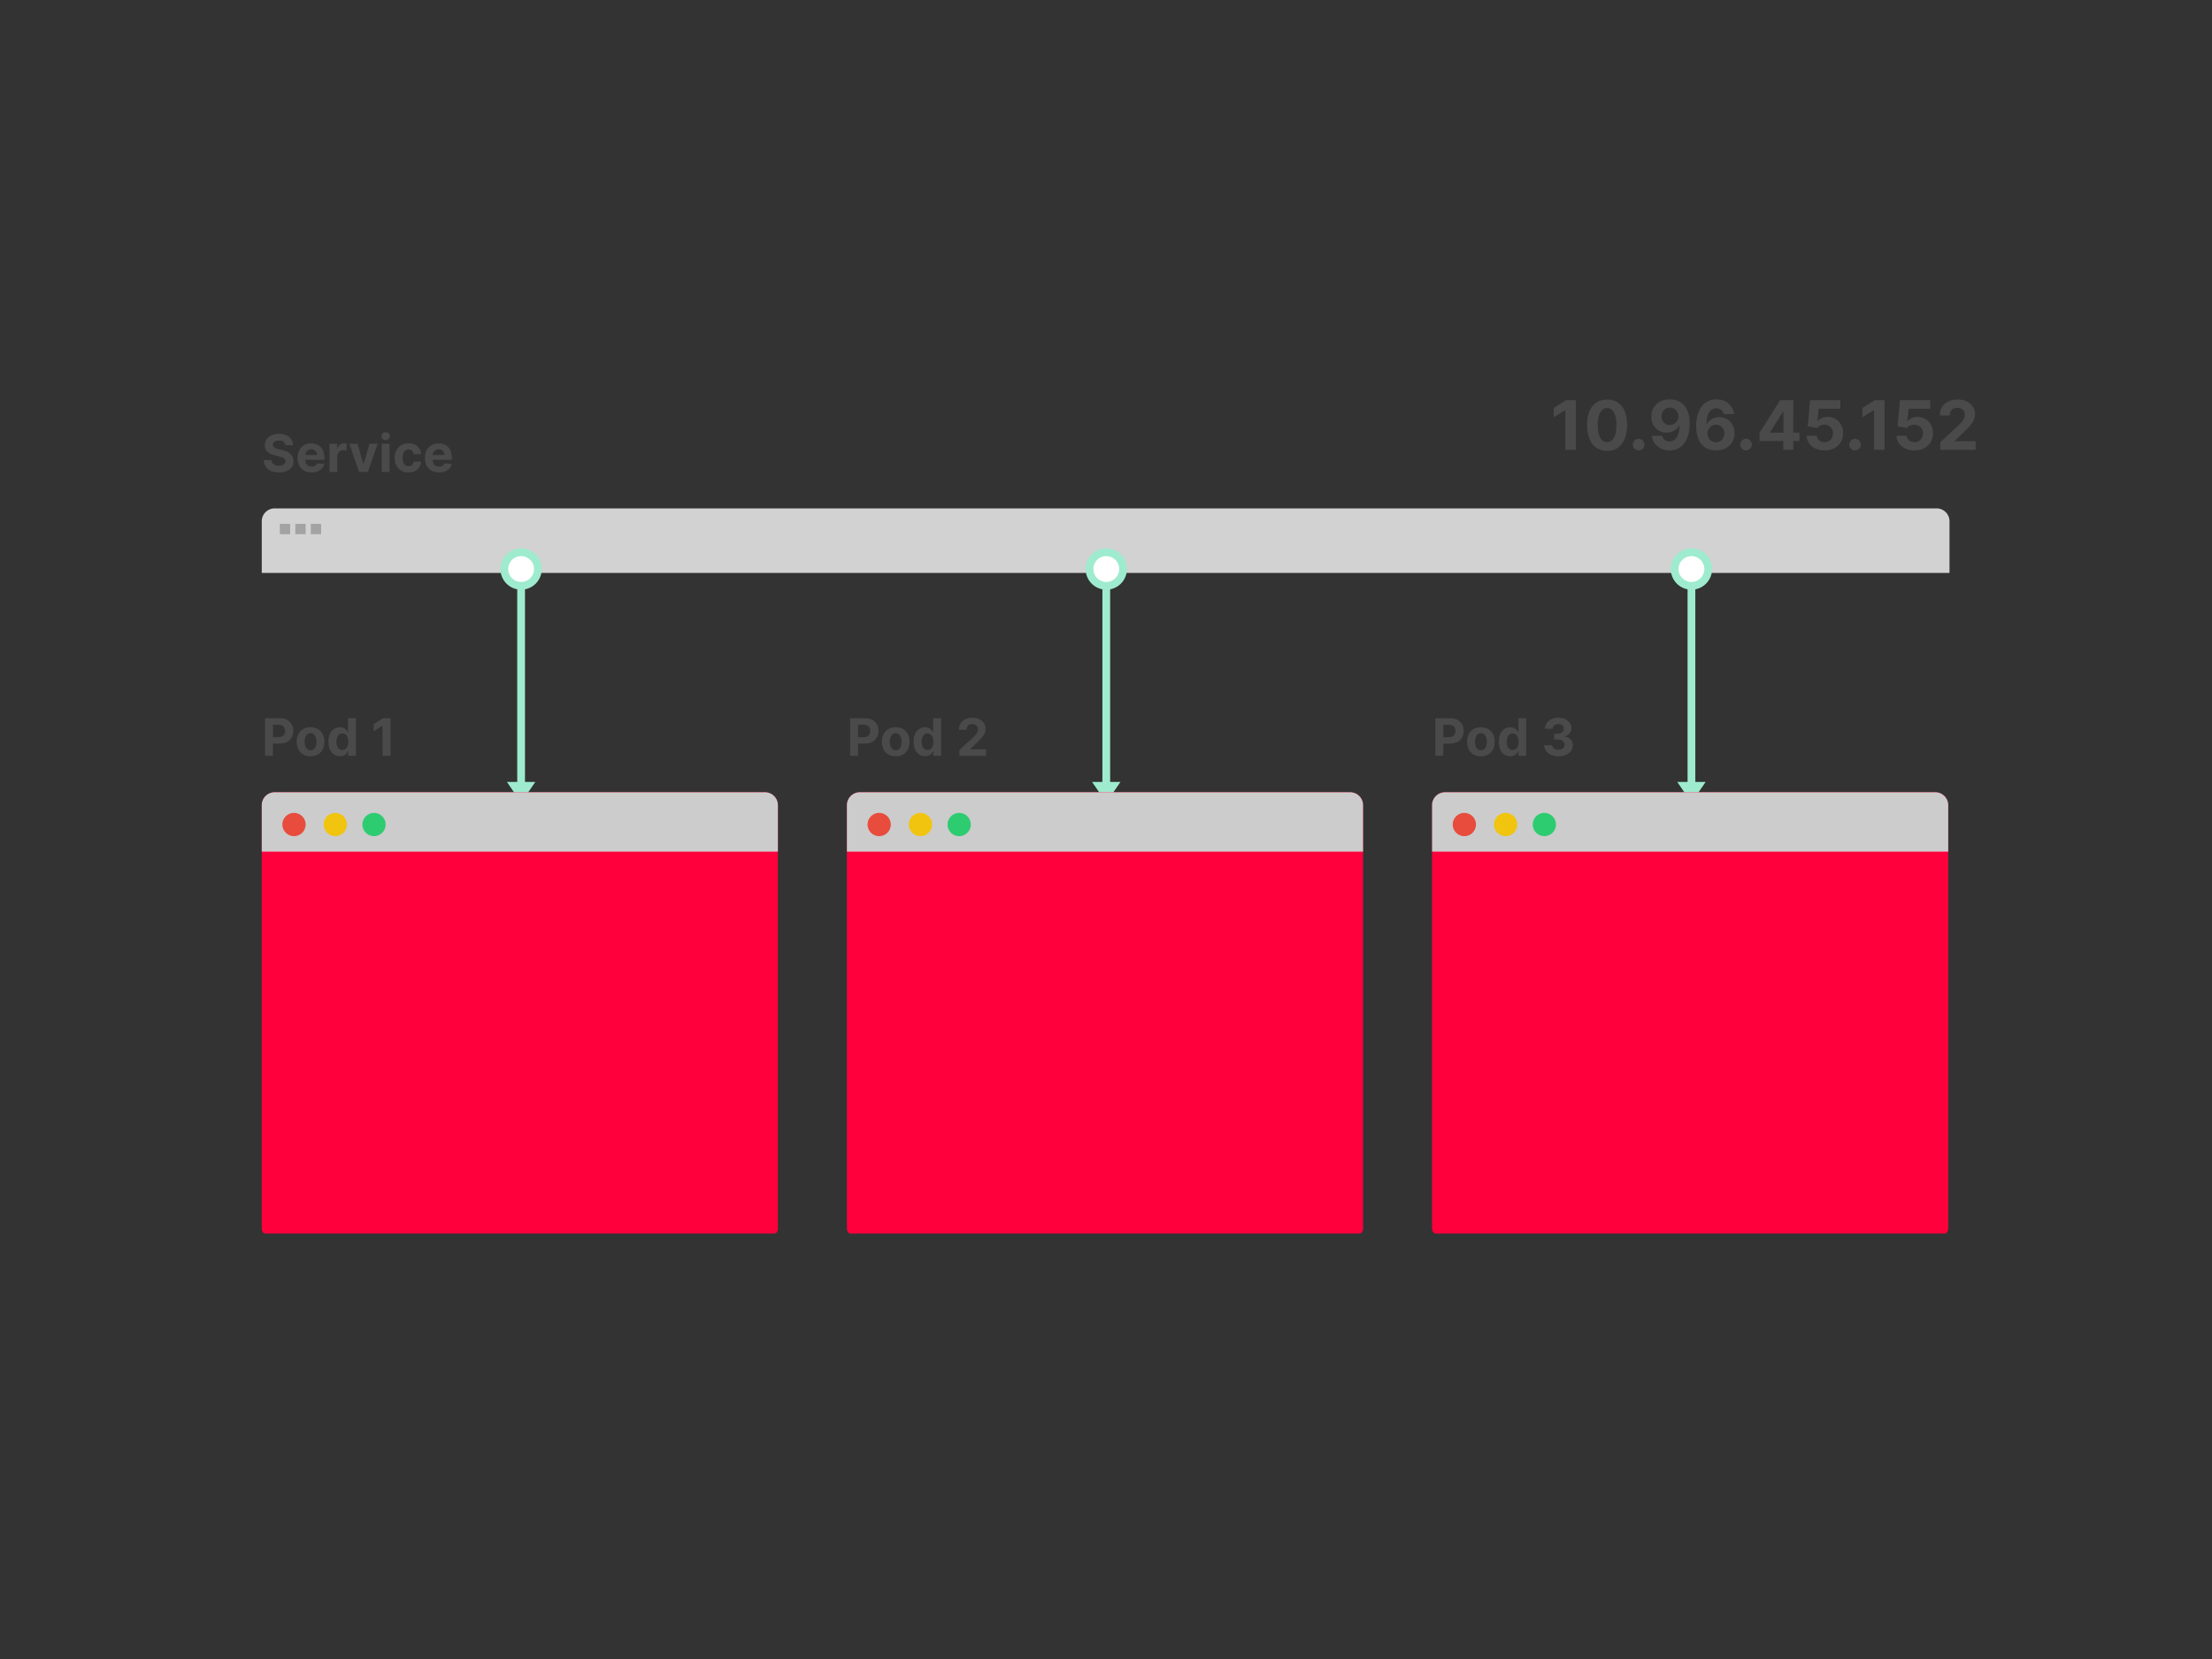
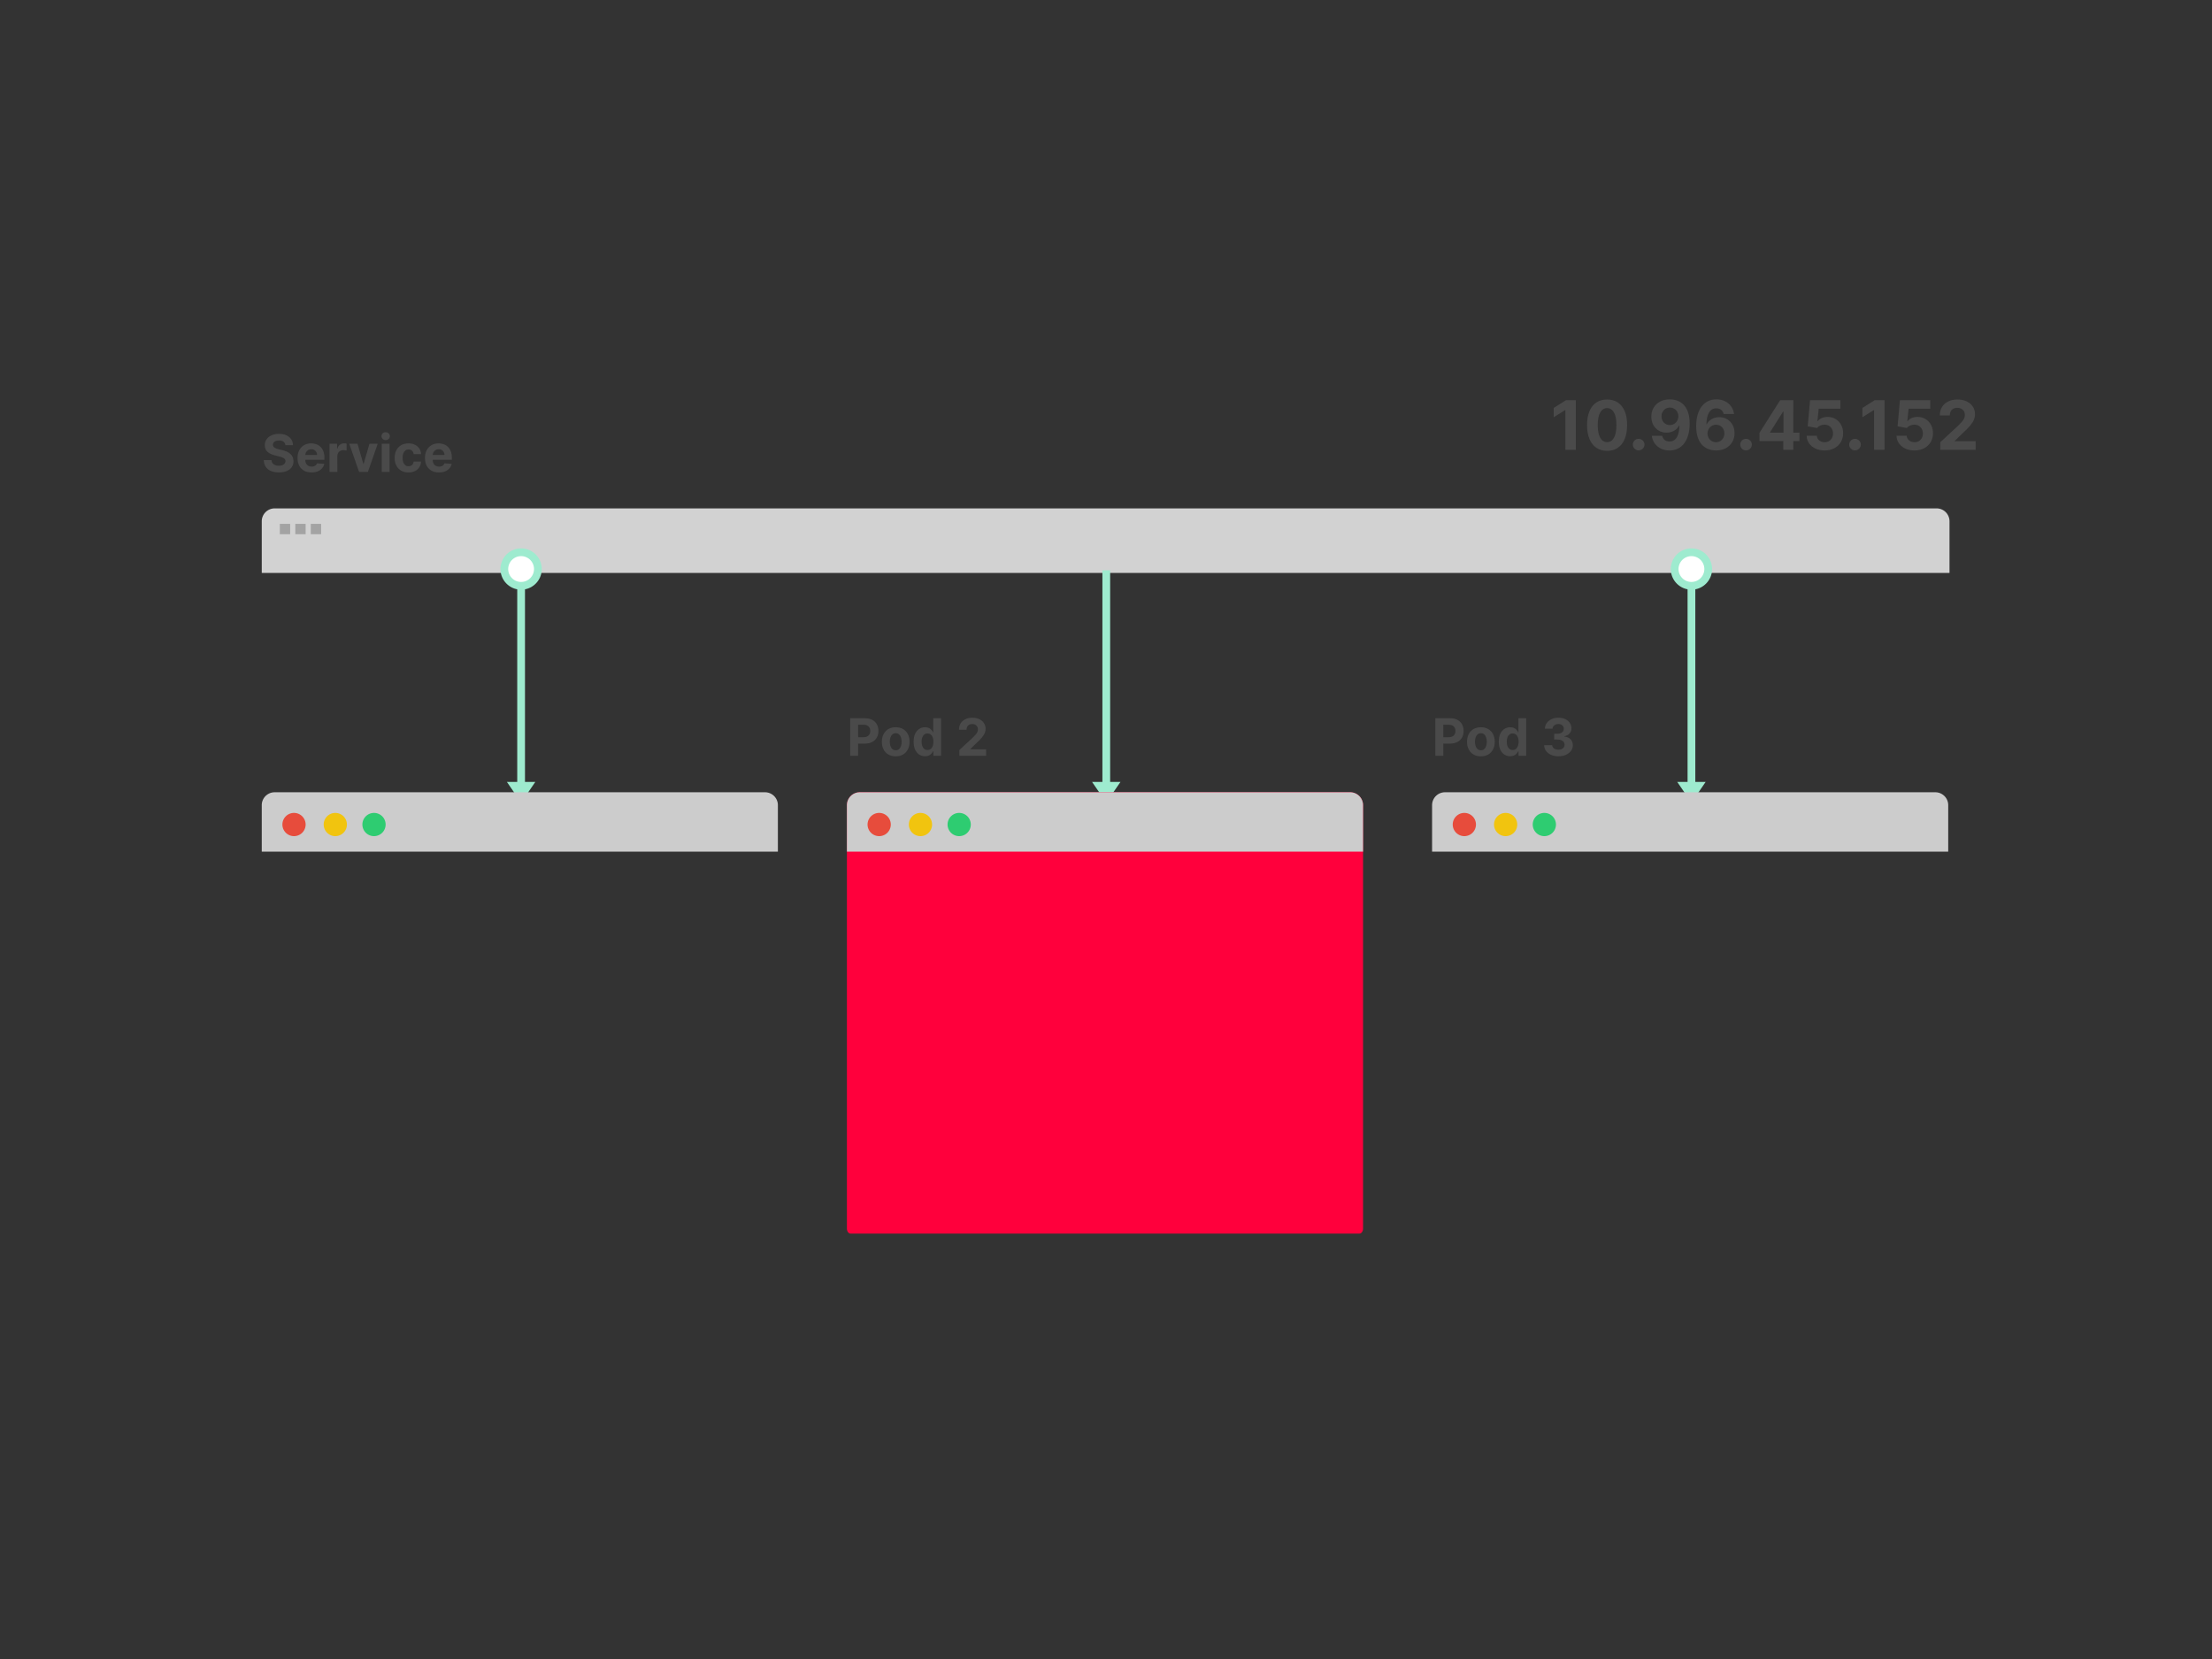
<svg xmlns="http://www.w3.org/2000/svg" viewBox="0 0 1200 900">
  <rect x="0" y="0" width="1200" height="900" fill="#333333" stroke="none" />
  <style>.sans-serif{font-family:-apple-system,BlinkMacSystemFont,'avenir next', avenir,'helvetica neue',helvetica,ubuntu,roboto,noto,'segoe ui',arial,sans-serif}</style>
  <g fill="none" fill-rule="evenodd">
    <g fill-rule="nonzero">
      <path d="M1057.6 282.8v28H142v-28a7 7 0 017-7h901.6a7 7 0 017 7z" fill="#D2D2D2" />
      <path fill="#A3A3A3" d="M151.8 284.2h5.6v5.6h-5.6zm8.4 0h5.6v5.6h-5.6zm8.4 0h5.6v5.6h-5.6z" />
    </g>
    <g fill-rule="nonzero">
      <path fill="#9EEBCF" d="M284.8 309.4v120.4h-4.2V309.4z" />
      <path stroke="#9EEBCF" stroke-width="4.2" fill="#FFF" d="M291.8 308.7a9.1 9.1 0 11-18.2 0 9.1 9.1 0 1118.2 0z" />
      <path fill="#9EEBCF" d="M282.7 435.4l-7.7-11.2h15.4z" />
    </g>
-     <path d="M422 666.495c0 1.494-.877 2.705-1.959 2.705H143.96c-1.083 0-1.96-1.21-1.96-2.705V436.8a7 7 0 017-7h266a7 7 0 017 7v229.695z" fill="#FF003C" />
    <path d="M149 429.8h266a7 7 0 017 7V462H142v-25.2a7 7 0 017-7z" fill="#CCC" />
    <path d="M165.8 447.3a6.3 6.3 0 01-6.3 6.3 6.3 6.3 0 01-6.3-6.3 6.3 6.3 0 016.3-6.3 6.3 6.3 0 016.3 6.3" fill="#E74C3C" />
    <path d="M188.2 447.3a6.3 6.3 0 01-6.3 6.3 6.3 6.3 0 01-6.3-6.3 6.3 6.3 0 016.3-6.3 6.3 6.3 0 016.3 6.3" fill="#F1C40F" />
    <path d="M209.2 447.3a6.3 6.3 0 01-6.3 6.3 6.3 6.3 0 01-6.3-6.3 6.3 6.3 0 016.3-6.3 6.3 6.3 0 016.3 6.3" fill="#2ECC71" />
-     <path d="M148.075 410h-4.305v-20.364h8.034q2.317 0 3.947.88 1.631.88 2.491 2.436.86 1.557.86 3.585t-.875 3.58q-.875 1.55-2.53 2.416-1.656.865-4.002.865h-5.121v-3.45h4.425q1.242 0 2.053-.433.81-.433 1.213-1.203t.403-1.775q0-1.014-.403-1.775-.403-.76-1.218-1.183-.815-.423-2.068-.423h-2.904V410zm20.394.298q-2.317 0-4.002-.99-1.686-.988-2.6-2.763-.915-1.775-.915-4.122 0-2.366.914-4.141.915-1.775 2.6-2.764 1.686-.99 4.003-.99t4.002.99q1.685.99 2.6 2.764.915 1.775.915 4.141 0 2.347-.915 4.122t-2.6 2.764q-1.685.99-4.002.99zm.02-3.281q1.054 0 1.76-.602.706-.601 1.068-1.645.363-1.044.363-2.377 0-1.332-.363-2.376-.362-1.044-1.068-1.65-.706-.607-1.76-.607-1.064 0-1.785.606-.721.607-1.084 1.651-.363 1.044-.363 2.376 0 1.333.363 2.377.363 1.044 1.084 1.645.72.602 1.785.602zm15.889 3.232q-1.74 0-3.147-.9-1.407-.9-2.227-2.655-.82-1.755-.82-4.31 0-2.625.844-4.37.846-1.746 2.253-2.616 1.407-.87 3.087-.87 1.283 0 2.143.433.86.432 1.392 1.074.532.641.81 1.258h.13v-7.657h4.225V410h-4.176v-2.446h-.179q-.298.636-.84 1.258-.542.621-1.402 1.029-.86.408-2.093.408zm1.342-3.371q1.024 0 1.735-.562.711-.562 1.094-1.576.383-1.014.383-2.376 0-1.363-.378-2.367t-1.094-1.551q-.716-.547-1.74-.547-1.044 0-1.76.567t-1.084 1.57q-.367 1.005-.367 2.328 0 1.332.372 2.351.373 1.02 1.084 1.591.711.572 1.755.572zm22.084-17.242h4.047V410h-4.306v-16.277h-.119l-4.663 2.923v-3.818l5.041-3.192z" fill="#4A4A4A" fill-rule="nonzero" />
    <g fill-rule="nonzero">
      <path fill="#9EEBCF" d="M602.25 309.4v120.4h-4.2V309.4z" />
-       <path stroke="#9EEBCF" stroke-width="4.2" fill="#FFF" d="M609.25 308.7a9.1 9.1 0 11-18.2 0 9.1 9.1 0 1118.2 0z" />
      <path fill="#9EEBCF" d="M600.15 435.4l-7.7-11.2h15.4z" />
    </g>
    <path d="M739.45 666.495c0 1.494-.877 2.705-1.959 2.705H461.41c-1.083 0-1.96-1.21-1.96-2.705V436.8a7 7 0 017-7h266a7 7 0 017 7v229.695z" fill="#FF003C" />
    <path d="M466.45 429.8h266a7 7 0 017 7V462h-280v-25.2a7 7 0 017-7z" fill="#CCC" />
    <path d="M483.25 447.3a6.3 6.3 0 01-6.3 6.3 6.3 6.3 0 01-6.3-6.3 6.3 6.3 0 016.3-6.3 6.3 6.3 0 016.3 6.3" fill="#E74C3C" />
    <path d="M505.65 447.3a6.3 6.3 0 01-6.3 6.3 6.3 6.3 0 01-6.3-6.3 6.3 6.3 0 016.3-6.3 6.3 6.3 0 016.3 6.3" fill="#F1C40F" />
    <path d="M526.65 447.3a6.3 6.3 0 01-6.3 6.3 6.3 6.3 0 01-6.3-6.3 6.3 6.3 0 016.3-6.3 6.3 6.3 0 016.3 6.3" fill="#2ECC71" />
    <path d="M465.525 410h-4.305v-20.364h8.034q2.317 0 3.947.88 1.631.88 2.491 2.436.86 1.557.86 3.585t-.875 3.58q-.875 1.55-2.53 2.416-1.656.865-4.002.865h-5.121v-3.45h4.425q1.242 0 2.053-.433.81-.433 1.213-1.203t.403-1.775q0-1.014-.403-1.775-.403-.76-1.218-1.183-.815-.423-2.068-.423h-2.904V410zm20.394.298q-2.317 0-4.002-.99-1.686-.988-2.6-2.763-.915-1.775-.915-4.122 0-2.366.914-4.141.915-1.775 2.6-2.764 1.686-.99 4.003-.99t4.002.99q1.685.99 2.6 2.764.915 1.775.915 4.141 0 2.347-.915 4.122t-2.6 2.764q-1.685.99-4.002.99zm.02-3.281q1.054 0 1.76-.602.706-.601 1.068-1.645.363-1.044.363-2.377 0-1.332-.363-2.376-.362-1.044-1.068-1.65-.706-.607-1.76-.607-1.064 0-1.785.606-.721.607-1.084 1.651-.363 1.044-.363 2.376 0 1.333.363 2.377.363 1.044 1.084 1.645.72.602 1.785.602zm15.889 3.232q-1.74 0-3.147-.9-1.407-.9-2.227-2.655-.82-1.755-.82-4.31 0-2.625.844-4.37.846-1.746 2.253-2.616 1.406-.87 3.087-.87 1.283 0 2.143.433.86.432 1.392 1.074.532.641.81 1.258h.13v-7.657h4.225V410h-4.176v-2.446h-.179q-.298.636-.84 1.258-.542.621-1.402 1.029-.86.408-2.093.408zm1.342-3.371q1.024 0 1.735-.562.711-.562 1.094-1.576.383-1.014.383-2.376 0-1.363-.378-2.367t-1.094-1.551q-.716-.547-1.74-.547-1.044 0-1.76.567t-1.084 1.57q-.367 1.005-.367 2.328 0 1.332.372 2.351.373 1.02 1.084 1.591.711.572 1.755.572zM534.96 410h-14.52v-3.102l7.25-6.712q.924-.895 1.555-1.61.632-.717.96-1.408.328-.69.328-1.496 0-.895-.408-1.546-.408-.652-1.113-1.005-.706-.353-1.601-.353-.935 0-1.631.378t-1.074 1.084q-.378.706-.378 1.68h-4.086q0-1.998.904-3.47.905-1.471 2.536-2.277 1.63-.805 3.758-.805 2.188 0 3.814.77 1.625.771 2.53 2.133.905 1.363.905 3.123 0 1.153-.452 2.277-.453 1.123-1.606 2.49-1.154 1.367-3.252 3.277l-2.973 2.913v.14h8.552V410z" fill="#4A4A4A" fill-rule="nonzero" />
    <g fill-rule="nonzero">
      <path fill="#9EEBCF" d="M919.7 309.4v120.4h-4.2V309.4z" />
      <path stroke="#9EEBCF" stroke-width="4.2" fill="#FFF" d="M926.7 308.7a9.1 9.1 0 11-18.2 0 9.1 9.1 0 1118.2 0z" />
      <path fill="#9EEBCF" d="M917.6 435.4l-7.7-11.2h15.4z" />
    </g>
-     <path d="M1056.9 666.495c0 1.494-.877 2.705-1.959 2.705H778.86c-1.083 0-1.96-1.21-1.96-2.705V436.8a7 7 0 017-7h266a7 7 0 017 7v229.695z" fill="#FF003C" />
    <path d="M783.9 429.8h266a7 7 0 017 7V462h-280v-25.2a7 7 0 017-7z" fill="#CCC" />
    <path d="M800.7 447.3a6.3 6.3 0 01-6.3 6.3 6.3 6.3 0 01-6.3-6.3 6.3 6.3 0 016.3-6.3 6.3 6.3 0 016.3 6.3" fill="#E74C3C" />
    <path d="M823.1 447.3a6.3 6.3 0 01-6.3 6.3 6.3 6.3 0 01-6.3-6.3 6.3 6.3 0 016.3-6.3 6.3 6.3 0 016.3 6.3" fill="#F1C40F" />
    <path d="M844.1 447.3a6.3 6.3 0 01-6.3 6.3 6.3 6.3 0 01-6.3-6.3 6.3 6.3 0 016.3-6.3 6.3 6.3 0 016.3 6.3" fill="#2ECC71" />
    <path d="M782.975 410h-4.305v-20.364h8.034q2.317 0 3.947.88 1.631.88 2.491 2.436.86 1.557.86 3.585t-.875 3.58q-.875 1.55-2.53 2.416-1.656.865-4.002.865h-5.121v-3.45h4.425q1.242 0 2.053-.433.81-.433 1.213-1.203t.403-1.775q0-1.014-.403-1.775-.403-.76-1.218-1.183-.815-.423-2.068-.423h-2.904V410zm20.394.298q-2.317 0-4.002-.99-1.686-.988-2.6-2.763-.915-1.775-.915-4.122 0-2.366.914-4.141.915-1.775 2.6-2.764 1.686-.99 4.003-.99t4.002.99q1.685.99 2.6 2.764.915 1.775.915 4.141 0 2.347-.915 4.122t-2.6 2.764q-1.685.99-4.002.99zm.02-3.281q1.054 0 1.76-.602.706-.601 1.068-1.645.363-1.044.363-2.377 0-1.332-.363-2.376-.362-1.044-1.068-1.65-.706-.607-1.76-.607-1.064 0-1.785.606-.721.607-1.084 1.651-.363 1.044-.363 2.376 0 1.333.363 2.377.363 1.044 1.084 1.645.72.602 1.785.602zm15.889 3.232q-1.74 0-3.147-.9-1.407-.9-2.227-2.655-.82-1.755-.82-4.31 0-2.625.844-4.37.846-1.746 2.253-2.616 1.406-.87 3.087-.87 1.283 0 2.143.433.86.432 1.392 1.074.532.641.81 1.258h.13v-7.657h4.225V410h-4.176v-2.446h-.179q-.298.636-.84 1.258-.542.621-1.402 1.029-.86.408-2.093.408zm1.342-3.371q1.024 0 1.735-.562.711-.562 1.094-1.576.383-1.014.383-2.376 0-1.363-.378-2.367t-1.094-1.551q-.716-.547-1.74-.547-1.044 0-1.76.567t-1.084 1.57q-.367 1.005-.367 2.328 0 1.332.372 2.351.373 1.02 1.084 1.591.711.572 1.755.572zm24.798 3.4q-2.227 0-3.962-.77-1.735-.77-2.734-2.128-1-1.357-1.03-3.137h4.336q.04.746.492 1.307.452.562 1.208.87.756.309 1.7.309.985 0 1.74-.348.756-.348 1.184-.965.427-.616.427-1.422 0-.815-.452-1.446-.453-.632-1.293-.99-.84-.358-1.993-.358h-1.9v-3.162h1.9q.974 0 1.725-.338.75-.338 1.168-.94.418-.6.418-1.406 0-.766-.363-1.348-.363-.581-1.014-.91-.652-.328-1.517-.328-.875 0-1.6.314-.726.313-1.164.89-.437.576-.467 1.352H838.1q.03-1.76 1.005-3.102.974-1.343 2.63-2.103 1.655-.761 3.743-.761 2.108 0 3.689.766 1.581.765 2.461 2.063.88 1.297.87 2.908.01 1.71-1.059 2.854-1.069 1.143-2.78 1.452v.159q2.248.288 3.426 1.556 1.179 1.268 1.169 3.167.01 1.74-1 3.092-1.009 1.352-2.779 2.128-1.77.775-4.057.775zM158.943 241.493h-4.126q-.12-1.203-1.024-1.87-.905-.666-2.456-.666-1.054 0-1.78.294-.726.293-1.109.81-.383.517-.383 1.173-.02.547.234.955.254.408.701.7.447.294 1.034.508.587.214 1.253.363l1.83.437q1.332.299 2.445.796 1.114.497 1.93 1.223.815.726 1.267 1.71.453.985.463 2.257-.01 1.87-.95 3.237t-2.705 2.118q-1.764.75-4.25.75-2.466 0-4.29-.755-1.825-.756-2.844-2.243-1.02-1.486-1.07-3.683h4.167q.07 1.024.591 1.705.522.68 1.402 1.024.88.343 1.994.343 1.094 0 1.904-.318.81-.318 1.258-.885.447-.567.447-1.303 0-.686-.402-1.153-.403-.467-1.174-.796-.77-.328-1.884-.596l-2.216-.558q-2.575-.626-4.067-1.959-1.491-1.332-1.481-3.59-.01-1.849.989-3.23 1-1.383 2.75-2.158 1.75-.776 3.976-.776 2.268 0 3.963.776 1.695.775 2.64 2.157.944 1.382.974 3.202zm10.043 14.805q-2.357 0-4.052-.96-1.695-.959-2.61-2.724-.915-1.765-.915-4.18 0-2.357.915-4.137.915-1.78 2.58-2.774 1.666-.995 3.913-.995 1.511 0 2.819.483 1.307.482 2.287 1.446.979.965 1.526 2.422.547 1.456.547 3.405v1.163h-12.897v-2.625h8.91q0-.914-.398-1.62-.398-.706-1.099-1.109-.7-.403-1.626-.403-.964 0-1.705.443-.74.442-1.158 1.183-.418.74-.428 1.646v2.495q0 1.134.423 1.96.422.824 1.198 1.272.775.447 1.84.447.705 0 1.292-.198.587-.2 1.004-.597.418-.398.637-.975l3.917.259q-.298 1.412-1.218 2.46-.92 1.05-2.366 1.632-1.447.581-3.336.581zm14.01-.298h-4.236v-15.273h4.106v2.665h.16q.417-1.422 1.402-2.153.984-.73 2.267-.73.318 0 .686.04.368.04.646.109v3.758q-.298-.09-.825-.159-.527-.07-.965-.07-.934 0-1.665.403t-1.154 1.119q-.422.716-.422 1.65V256zm17.44-15.273h4.484L199.581 256h-4.773l-5.34-15.273h4.475l3.172 10.928h.16l3.161-10.928zM211.324 256h-4.236v-15.273h4.236V256zm-2.098-17.241q-.945 0-1.62-.632-.677-.631-.677-1.516 0-.875.676-1.507.676-.631 1.61-.631.955 0 1.627.631.67.632.67 1.507 0 .885-.67 1.516-.672.632-1.616.632zm12.38 17.54q-2.347 0-4.033-1-1.685-1-2.585-2.78-.9-1.779-.9-4.096 0-2.346.91-4.121.91-1.775 2.59-2.774 1.68-1 3.997-1 1.999 0 3.5.726 1.502.726 2.377 2.039.875 1.312.964 3.082h-3.996q-.17-1.143-.89-1.844-.72-.701-1.884-.701-.985 0-1.715.532-.731.531-1.139 1.546-.408 1.014-.408 2.456 0 1.461.403 2.485.403 1.025 1.139 1.562.735.536 1.72.536.726 0 1.307-.298.582-.298.965-.87.383-.572.502-1.377h3.997q-.1 1.75-.95 3.077-.85 1.328-2.341 2.074-1.492.745-3.53.745zm16.505 0q-2.357 0-4.052-.96-1.695-.96-2.61-2.725-.915-1.765-.915-4.18 0-2.357.915-4.137.915-1.78 2.58-2.774 1.666-.995 3.913-.995 1.511 0 2.819.483 1.307.482 2.287 1.446.979.965 1.526 2.422.547 1.456.547 3.405v1.163h-12.897v-2.625h8.91q0-.914-.398-1.62-.398-.706-1.099-1.109-.7-.403-1.626-.403-.964 0-1.705.443-.74.442-1.158 1.183-.418.74-.428 1.646v2.495q0 1.134.423 1.96.422.824 1.198 1.272.775.447 1.84.447.705 0 1.292-.198.587-.2 1.004-.597.418-.398.637-.975l3.917.259q-.298 1.412-1.218 2.46-.92 1.05-2.366 1.632-1.447.581-3.336.581zM849.54 217.09h5.348V244h-5.69v-21.509h-.157l-6.162 3.863v-5.045l6.661-4.218zm22.298 27.501q-3.39-.013-5.828-1.668-2.437-1.656-3.744-4.796-1.308-3.14-1.294-7.555 0-4.402 1.307-7.503 1.307-3.1 3.745-4.723 2.437-1.623 5.814-1.623 3.376 0 5.814 1.63 2.437 1.629 3.751 4.723t1.3 7.496q0 4.428-1.307 7.568-1.307 3.14-3.738 4.796-2.43 1.655-5.82 1.655zm0-4.717q2.312 0 3.692-2.325 1.38-2.326 1.366-6.977 0-3.062-.624-5.098-.624-2.037-1.76-3.062-1.137-1.025-2.674-1.025-2.3 0-3.68 2.3-1.379 2.3-1.392 6.885 0 3.1.624 5.17t1.767 3.1q1.143 1.032 2.68 1.032zm17.133 4.468q-1.3 0-2.227-.927-.926-.926-.926-2.227 0-1.287.926-2.207.926-.92 2.227-.92 1.262 0 2.208.92.946.92.946 2.207 0 .867-.44 1.583-.44.717-1.15 1.144-.71.427-1.564.427zm16.924-27.698q2.076 0 4 .69 1.925.69 3.443 2.227 1.517 1.537 2.404 4.067.887 2.529.9 6.221-.013 3.43-.781 6.116-.769 2.687-2.201 4.566-1.432 1.88-3.45 2.858-2.016.979-4.513.979-2.693 0-4.756-1.045-2.063-1.044-3.318-2.85-1.254-1.808-1.517-4.067h5.61q.329 1.471 1.38 2.28 1.051.807 2.601.807 2.628 0 3.995-2.293 1.366-2.292 1.38-6.287h-.185q-.604 1.183-1.629 2.03-1.025.848-2.345 1.308-1.32.46-2.805.46-2.379 0-4.25-1.117-1.873-1.117-2.95-3.081-1.078-1.965-1.065-4.487-.013-2.733 1.248-4.855 1.262-2.122 3.528-3.331 2.267-1.209 5.276-1.196zm.039 4.468q-1.327 0-2.359.63-1.031.63-1.629 1.708-.598 1.078-.584 2.418-.014 1.34.571 2.404.585 1.065 1.61 1.689 1.024.624 2.338.624.986 0 1.82-.368.835-.368 1.459-1.018.624-.65.978-1.511.355-.86.368-1.846-.013-1.301-.604-2.379-.591-1.077-1.63-1.714-1.037-.637-2.338-.637zm24.978 23.256q-2.076-.013-4.001-.696-1.925-.684-3.443-2.221-1.517-1.537-2.404-4.073-.887-2.536-.9-6.228.013-3.416.781-6.11.77-2.693 2.208-4.566 1.439-1.872 3.449-2.851 2.01-.979 4.507-.979 2.693 0 4.756 1.051t3.318 2.852q1.255 1.8 1.517 4.06h-5.61q-.329-1.472-1.38-2.28-1.05-.808-2.601-.808-2.628 0-3.988 2.293-1.36 2.292-1.386 6.287h.184q.604-1.196 1.636-2.043 1.03-.848 2.351-1.301 1.32-.454 2.793-.454 2.39 0 4.257 1.124 1.865 1.123 2.943 3.081 1.077 1.958 1.077 4.48 0 2.733-1.268 4.862t-3.534 3.33q-2.267 1.203-5.262 1.19zm-.027-4.467q1.314 0 2.352-.631 1.038-.63 1.63-1.708.59-1.078.59-2.418t-.584-2.404q-.585-1.065-1.61-1.695-1.024-.63-2.338-.63-.986 0-1.82.367-.834.368-1.459 1.025-.624.657-.978 1.517-.355.861-.355 1.833 0 1.301.598 2.379.598 1.077 1.629 1.72 1.031.645 2.345.645zm16.345 4.44q-1.3 0-2.227-.926-.926-.926-.926-2.227 0-1.287.926-2.207.927-.92 2.227-.92 1.262 0 2.208.92.946.92.946 2.207 0 .867-.44 1.583-.44.717-1.15 1.144-.71.427-1.564.427zm28.972-5.071H954.51v-4.48l11.234-17.7h3.863v6.203h-2.287l-7.082 11.207v.21h15.964v4.56zm-3.337 4.73h-5.44v-6.097l.106-1.984v-18.828h5.334V244zm16.963.368q-2.786 0-4.96-1.025-2.175-1.025-3.45-2.825-1.274-1.8-1.326-4.126h5.518q.092 1.564 1.314 2.536 1.222.973 2.904.973 1.34 0 2.371-.598 1.032-.598 1.617-1.669.584-1.07.584-2.464 0-1.419-.598-2.496-.597-1.077-1.649-1.682-1.05-.604-2.404-.617-1.183 0-2.293.486t-1.728 1.327l-5.058-.907 1.274-14.19h16.45v4.651h-11.76l-.695 6.74h.157q.71-.998 2.142-1.655t3.206-.657q2.43 0 4.336 1.143 1.905 1.143 3.009 3.134 1.103 1.99 1.09 4.579.013 2.72-1.255 4.829-1.267 2.108-3.534 3.31-2.266 1.203-5.262 1.203zm16.503-.026q-1.301 0-2.227-.927-.927-.926-.927-2.227 0-1.287.927-2.207.926-.92 2.227-.92 1.261 0 2.207.92t.946 2.207q0 .867-.44 1.583-.44.717-1.15 1.144-.71.427-1.563.427zm10.682-27.252h5.347V244h-5.689v-21.509h-.158l-6.162 3.863v-5.045l6.662-4.218zm21.574 27.277q-2.785 0-4.96-1.025-2.174-1.025-3.449-2.825-1.274-1.8-1.327-4.126h5.519q.092 1.564 1.314 2.536 1.222.973 2.903.973 1.34 0 2.372-.598 1.031-.598 1.616-1.669.585-1.07.585-2.464 0-1.419-.598-2.496t-1.649-1.682q-1.051-.604-2.404-.617-1.183 0-2.293.486t-1.728 1.327l-5.059-.907 1.275-14.19h16.45v4.651h-11.76l-.696 6.74h.158q.71-.998 2.142-1.655t3.205-.657q2.431 0 4.336 1.143 1.906 1.143 3.01 3.134 1.103 1.99 1.09 4.579.013 2.72-1.255 4.829-1.268 2.108-3.534 3.31-2.267 1.203-5.263 1.203zm33.203-.367h-19.183v-4.1l9.578-8.868q1.222-1.183 2.057-2.129.834-.946 1.268-1.86.433-.912.433-1.977 0-1.182-.539-2.043-.538-.86-1.471-1.327-.933-.466-2.116-.466-1.235 0-2.154.499-.92.5-1.42 1.432-.499.933-.499 2.22h-5.4q0-2.64 1.196-4.585 1.195-1.944 3.35-3.009 2.155-1.064 4.967-1.064 2.89 0 5.039 1.018 2.148 1.019 3.344 2.819 1.195 1.8 1.195 4.125 0 1.525-.597 3.01-.598 1.484-2.122 3.29-1.525 1.807-4.297 4.33l-3.929 3.85v.184h11.3V244z" fill="#4A4A4A" fill-rule="nonzero" />
  </g>
</svg>